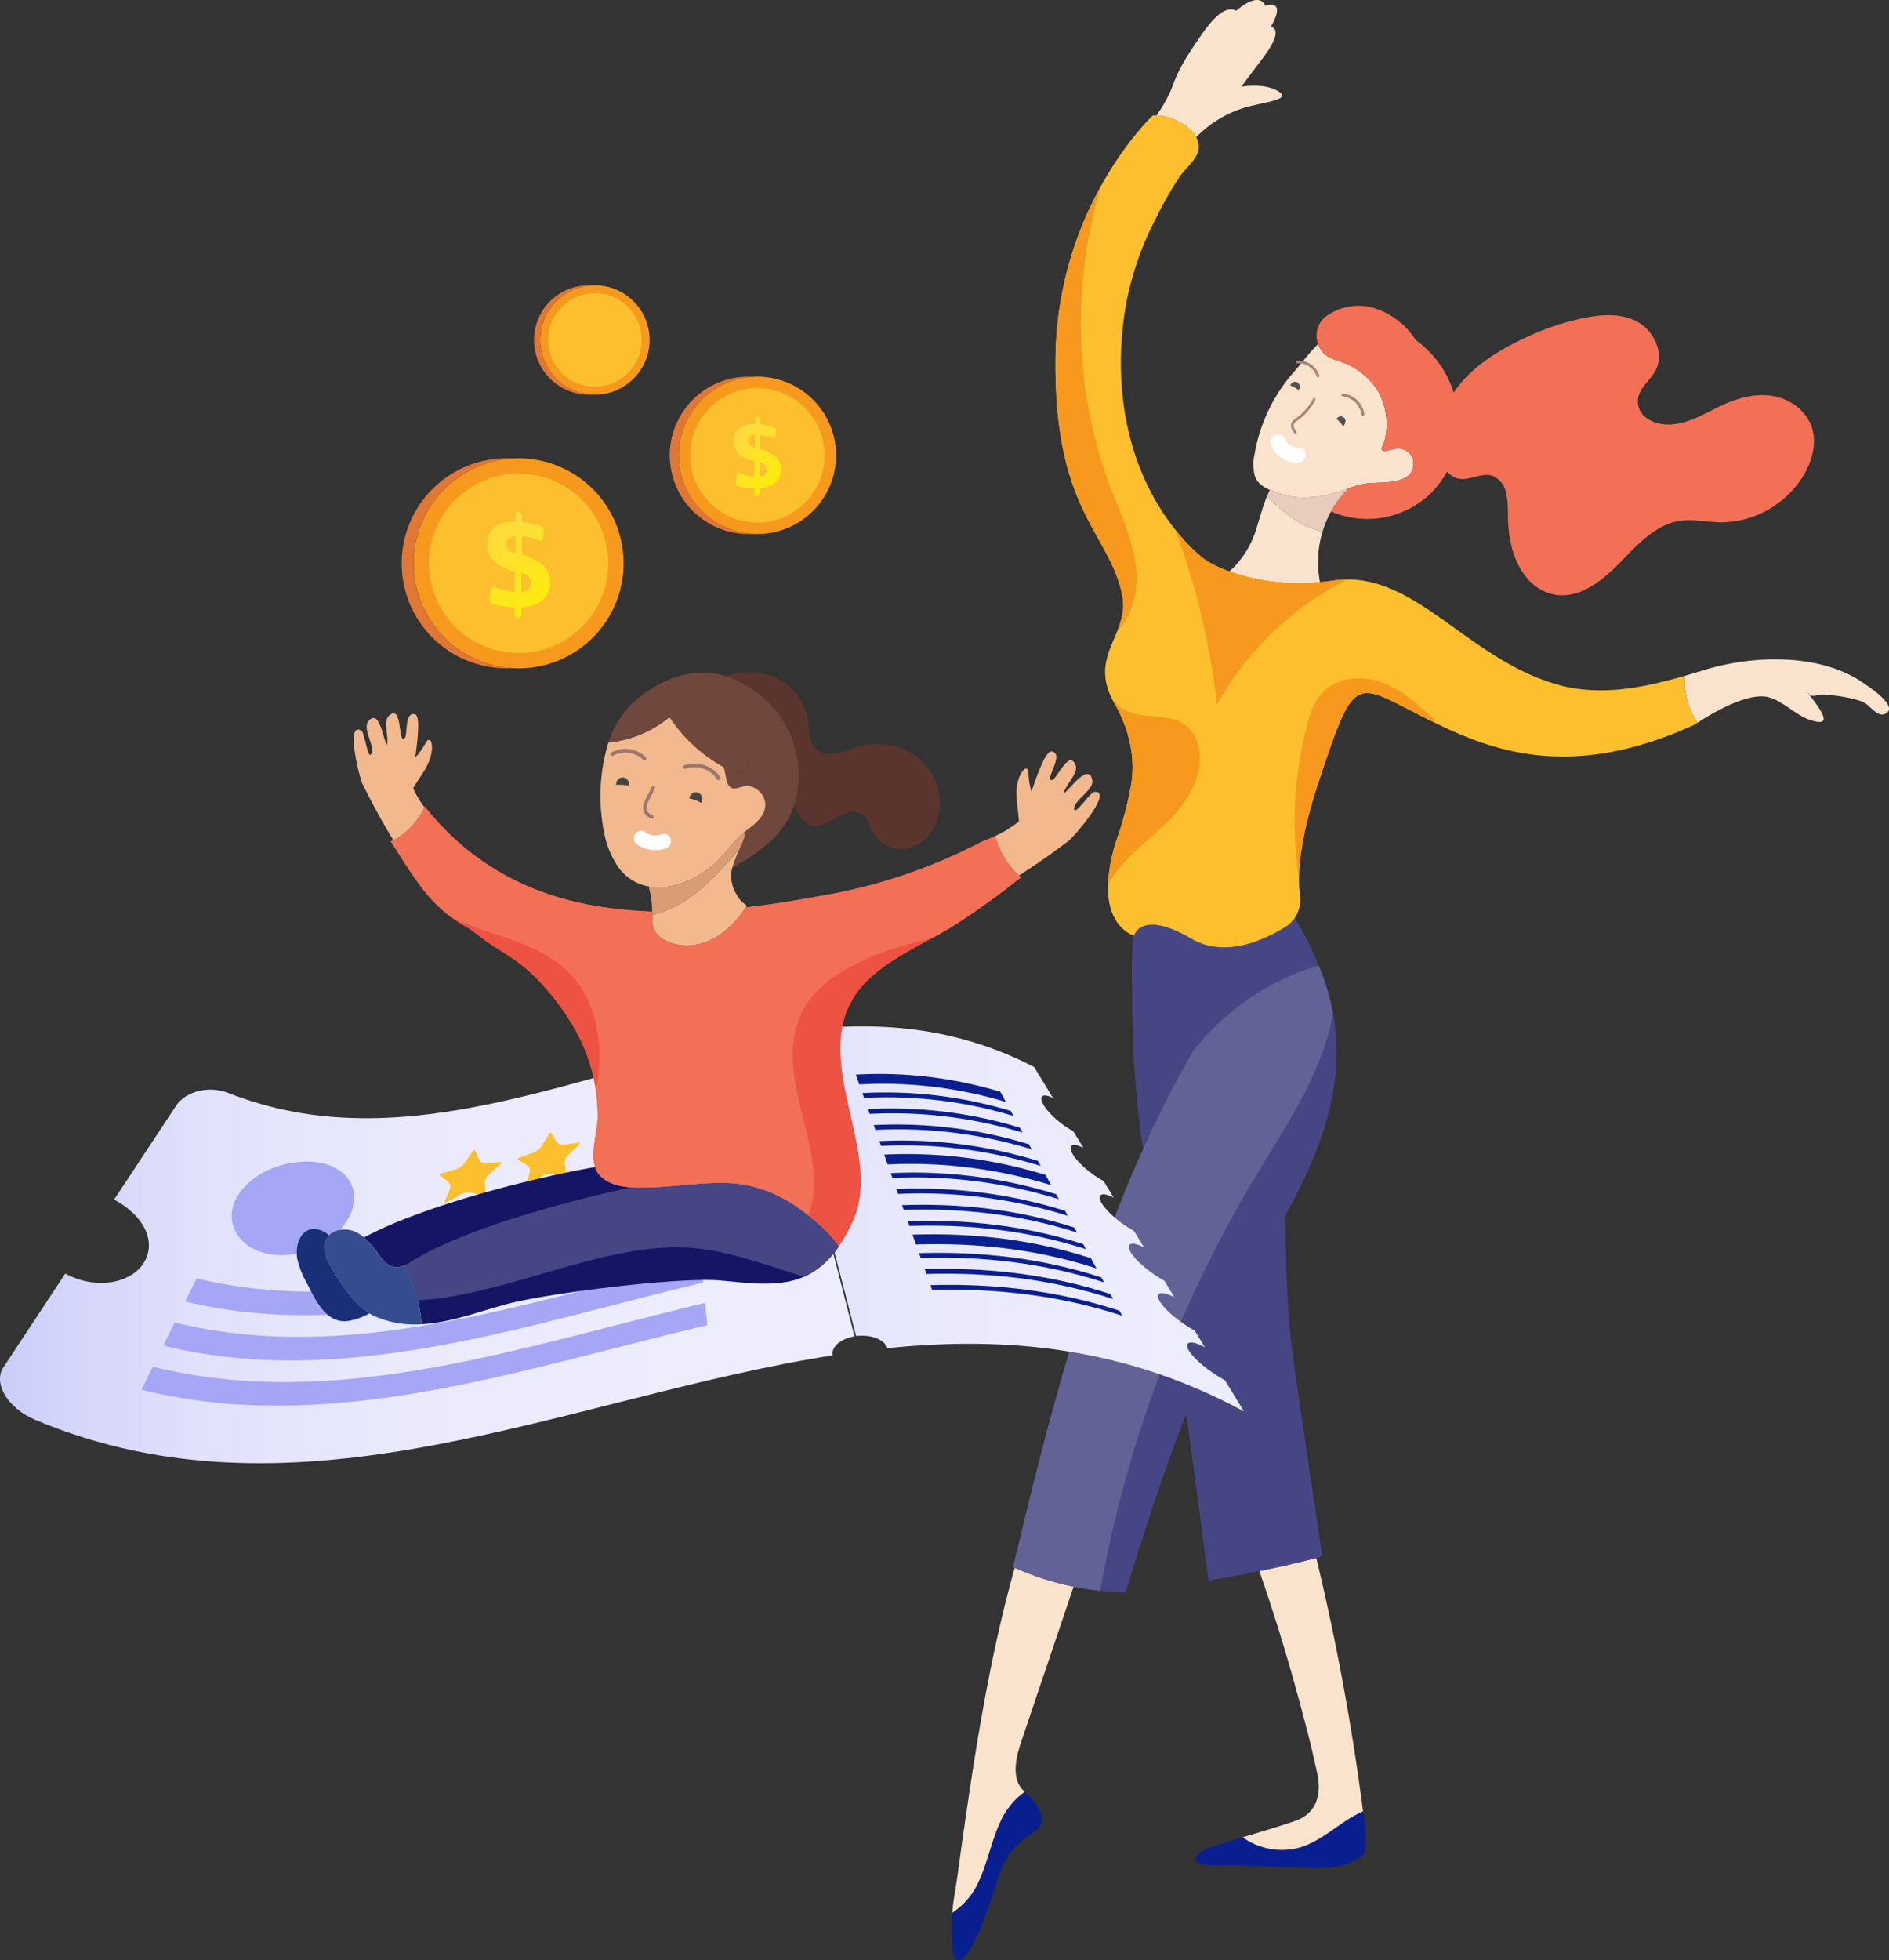
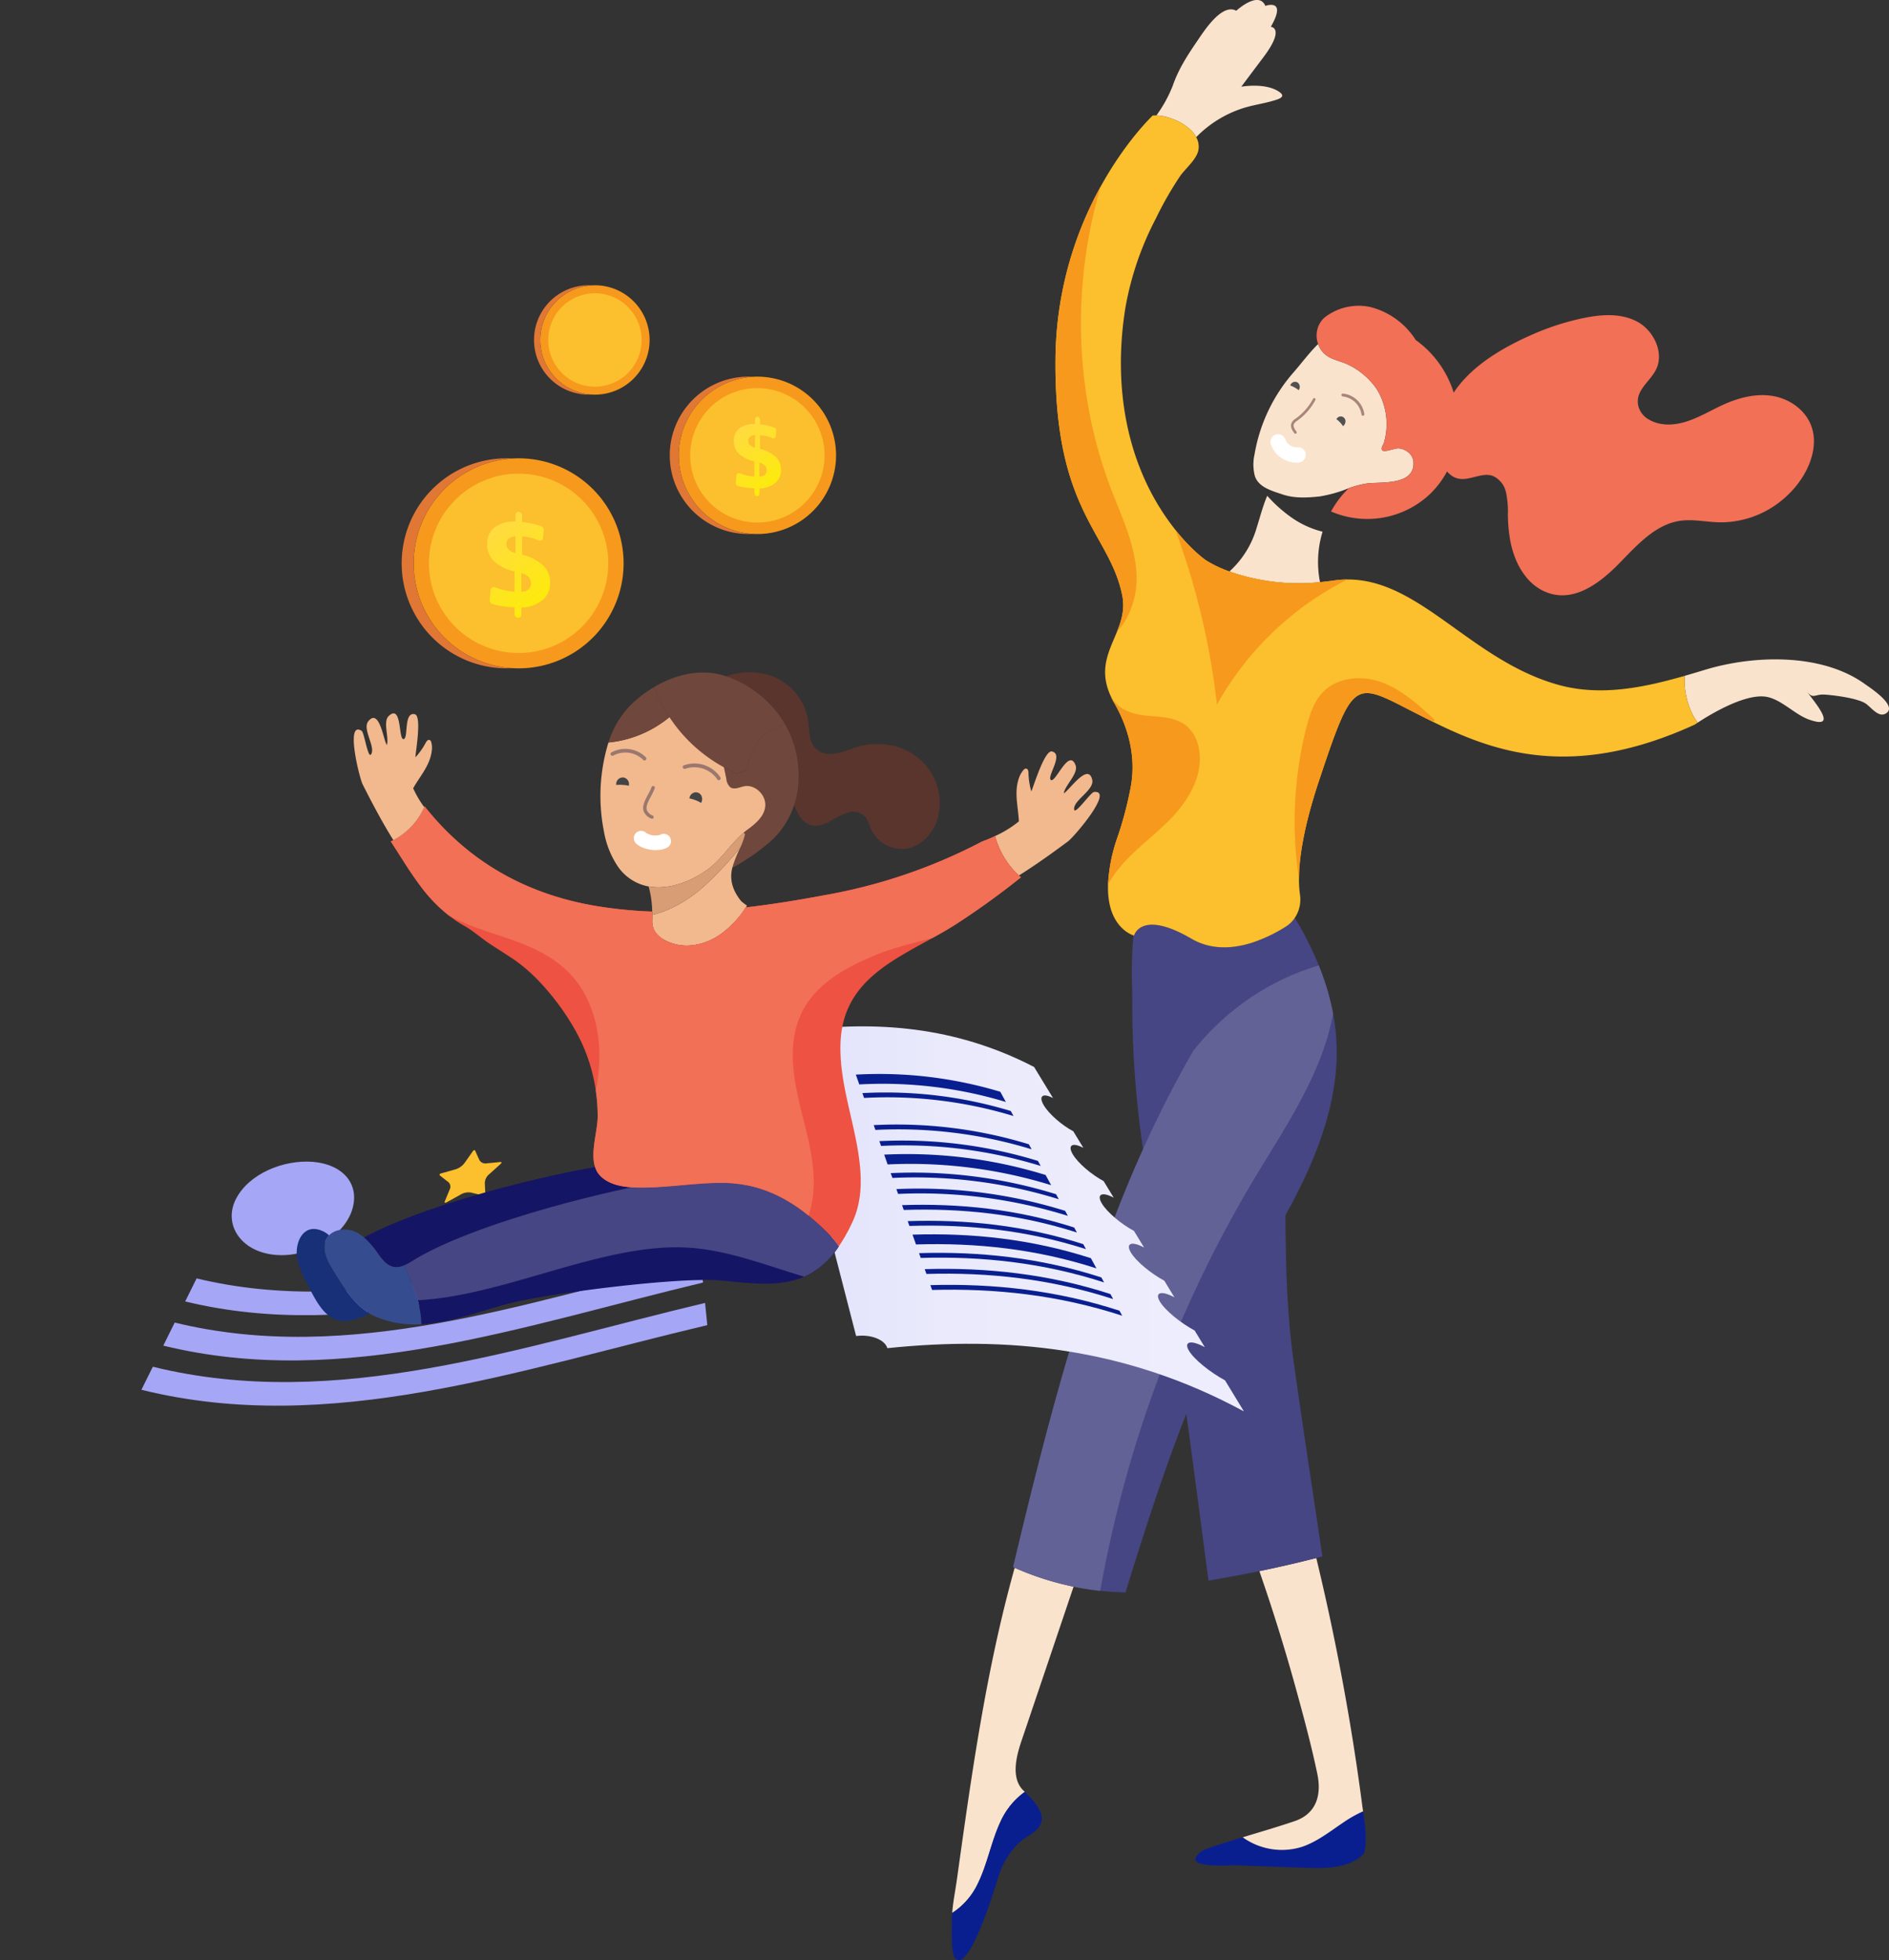
<svg xmlns="http://www.w3.org/2000/svg" xmlns:xlink="http://www.w3.org/1999/xlink" width="550.619" height="571.148" viewBox="0 0 550.619 571.148">
  <rect x="0" y="0" width="550.619" height="571.148" fill="#333333" stroke="none" />
  <defs>
    <linearGradient id="linear-gradient" x1="0.253" y1="0.019" x2="0.711" y2="1.039" gradientUnits="objectBoundingBox">
      <stop offset="0" stop-color="#ffd944" />
      <stop offset="1" stop-color="#fced06" />
    </linearGradient>
    <linearGradient id="linear-gradient-2" x1="0.253" y1="0.019" x2="0.711" y2="1.039" xlink:href="#linear-gradient" />
    <linearGradient id="linear-gradient-4" y1="0.5" x2="1" y2="0.5" gradientUnits="objectBoundingBox">
      <stop offset="0" stop-color="#cacbf9" />
      <stop offset="0.079" stop-color="#d3d4fa" />
      <stop offset="0.256" stop-color="#e1e2fb" />
      <stop offset="0.469" stop-color="#eaeafc" />
      <stop offset="0.809" stop-color="#ededfd" />
    </linearGradient>
    <linearGradient id="linear-gradient-5" y1="0.5" x2="1" y2="0.5" gradientUnits="objectBoundingBox">
      <stop offset="0" stop-color="#e1e2fc" />
      <stop offset="0.022" stop-color="#e1e2fc" />
      <stop offset="0.353" stop-color="#eaeafc" />
      <stop offset="0.883" stop-color="#ededfd" />
    </linearGradient>
  </defs>
  <g id="Group_1902" data-name="Group 1902" transform="translate(3234.905 3755.115)">
    <g id="Group_1225" data-name="Group 1225" transform="translate(-2957.479 -3755.115)">
      <g id="Group_1224" data-name="Group 1224" transform="translate(0 0)">
        <path id="Path_1660" data-name="Path 1660" d="M-2204.215-3387.479c2.511,3.472,9.441,11.414.6,8.233-4.3-1.552-8.365-6.266-12.967-6.683-6.462-.571-16.52,5.721-19.412,7.625a20.369,20.369,0,0,1-1.684-2.838,22.018,22.018,0,0,1-2.076-10.816c2.006-.58,4-1.169,5.975-1.777,14.235-4.306,33.925-4.877,46.484,4.134,1.606,1.151,10.049,6.609,5.984,8.712-2.128,1.1-4.378-2.23-5.889-3.11-2.579-1.5-8.893-2.293-11.794-2.492C-2201.834-3386.681-2202.365-3385-2204.215-3387.479Z" transform="translate(2453.41 3588.88)" fill="#fae3cd" />
        <path id="Path_1661" data-name="Path 1661" d="M-2469.411-3525.619c-1.954-.825-3.726-2-4.4-4.062a13.36,13.36,0,0,1-.1-6.256,48.533,48.533,0,0,1,11.274-23.817c2.518-2.883,4.733-5.92,7.269-8.386a2.417,2.417,0,0,0,.13.345c1.721,4.034,5.073,4.08,8.391,5.557a21.193,21.193,0,0,1,8.624,7.325,19.462,19.462,0,0,1,1.945,15.867c-.435.626-.72,1.332-.443,1.8.5.842,3.787-.608,4.864-.5,2.025.208,4.074,1.713,4.256,3.826.608,7.153-9.58,5.884-13.54,6.409a27.83,27.83,0,0,0-5.325,1.387,38.967,38.967,0,0,1-8.433,2.394c-3.536.372-7.339.6-10.77-.562C-2466.814-3524.686-2468.151-3525.076-2469.411-3525.619Z" transform="translate(2562.157 3668.382)" fill="#fae3cd" />
        <path id="Path_1662" data-name="Path 1662" d="M-2295.546-3553.591c-1.643-4.905-6.358-8.223-11.266-9.066s-9.954.463-14.522,2.53c-3.2,1.45-6.254,3.282-9.554,4.5-3.917,1.46-8.355,1.995-12.125-.181a6.29,6.29,0,0,1-3.083-4.016c-.981-4.479,3.387-6.926,5.177-10.553,2.457-4.977-.738-11.433-5.524-13.971-5.333-2.828-11.821-1.948-17.553-.6a75.133,75.133,0,0,0-12.828,4.3c-8.721,3.827-17.832,9.094-23.077,17a29.778,29.778,0,0,0-9.008-13.717c-.608-.517-1.294-1.06-2.049-1.6a22.166,22.166,0,0,0-13.21-9.62,16.144,16.144,0,0,0-13.436,3.1,7.072,7.072,0,0,0-1.807,7.688,2.287,2.287,0,0,0,.13.343c1.72,4.035,5.073,4.081,8.39,5.558a21.189,21.189,0,0,1,8.625,7.325,19.464,19.464,0,0,1,1.946,15.866c-.434.625-.721,1.333-.443,1.8.5.843,3.786-.608,4.864-.5,2.024.208,4.073,1.712,4.255,3.825.608,7.153-9.58,5.884-13.54,6.411a27.7,27.7,0,0,0-5.324,1.386,28.177,28.177,0,0,0-5.151,6.764,26.64,26.64,0,0,0,28.819-5.05,26.853,26.853,0,0,0,5-6.609c4.256,4.969,9.05-.235,13.35,1.306a6.78,6.78,0,0,1,3.839,4.805,26.334,26.334,0,0,1,.538,6.463c.1,6.466,1.2,13.111,5.376,18.251a14.543,14.543,0,0,0,4.794,3.9c8.313,4.108,16.26-1.794,22.218-7.868,5.151-5.259,10.458-11.289,17.579-12.439,3.857-.617,7.782.317,11.683.407a28.1,28.1,0,0,0,18.1-6.327,28.388,28.388,0,0,0,5.889-6.465C-2295.607-3543.012-2293.887-3548.614-2295.546-3553.591Z" transform="translate(2546.209 3678.05)" fill="#f17056" />
        <path id="Path_1663" data-name="Path 1663" d="M-2456.887-2770.687c.573,3.9,1.26,8.477.3,12.266a10.3,10.3,0,0,1-2.293,1.859c-4.386,2.592-9.71,2.5-14.757,2.339q-10.357-.354-20.721-.735c-1.616-.053-15.783,1.1-10.042-3.762a5.666,5.666,0,0,1,1.763-.979c3.509-1.243,7.07-2.34,10.639-3.427a.009.009,0,0,0,.009.009h.009a19.609,19.609,0,0,0,17.127,2.829c4.438-1.452,8.226-4.47,12.143-7.109A37.114,37.114,0,0,1-2456.887-2770.687Z" transform="translate(2576.784 3298.465)" fill="#0a1f8f" />
        <path id="Path_1664" data-name="Path 1664" d="M-2444.964-2834.556v.009a37.147,37.147,0,0,0-5.818,3.291c-3.917,2.638-7.7,5.656-12.142,7.108a19.6,19.6,0,0,1-17.128-2.829c5.073-1.541,10.161-3.02,15.129-4.705,6.427-2.185,7.886-7.7,6.619-13.762-1.677-8.051-3.823-16.03-5.993-23.944q-4.86-17.759-10.9-35.139,8.338-1.713,16.589-3.826,5.224,21.609,9.042,43.572,2.462,14.088,4.325,28.286C-2445.154-2835.871-2445.058-2835.218-2444.964-2834.556Z" transform="translate(2564.859 3362.324)" fill="#fae3cd" />
-         <path id="Path_1665" data-name="Path 1665" d="M-2448.124-3483.014a30.488,30.488,0,0,0-2.466,5.911,27.1,27.1,0,0,1-8.99-4.1,41.088,41.088,0,0,1-7.139-6.373c.191-.463.391-.907.608-1.352.06-.118.112-.226.182-.344,1.259.544,2.6.933,3.753,1.323,3.429,1.16,7.234.935,10.769.563a38.96,38.96,0,0,0,8.434-2.394A28.146,28.146,0,0,0-2448.124-3483.014Z" transform="translate(2558.675 3632.031)" fill="#e9cdbc" />
        <path id="Path_1666" data-name="Path 1666" d="M-2460.119-3475.2a30.321,30.321,0,0,0-.747,14.7,60.925,60.925,0,0,1-26.4-3.11,27.462,27.462,0,0,0,7.913-12.646c.99-3.137,1.823-6.41,3.1-9.41a41.145,41.145,0,0,0,7.14,6.373A27.085,27.085,0,0,0-2460.119-3475.2Z" transform="translate(2568.204 3630.125)" fill="#fae3cd" />
        <path id="Path_1667" data-name="Path 1667" d="M-2525.524-3169.547v-.01c2.067-3.789,4.056-7.606,5.88-11.523,5.55-11.976,9.554-25.077,9.041-38.376a62.1,62.1,0,0,0-1.016-8.912,73.82,73.82,0,0,0-4.177-14.044,72.6,72.6,0,0,0-14.583,6.147,73.79,73.79,0,0,0-21.983,18.73c-.009.009-.009.009-.009.018-.3.513-.587,1.032-.881,1.547.294-.515.583-1.033.881-1.548,0-.008,0-.008.009-.018a73.819,73.819,0,0,1,21.983-18.731,72.707,72.707,0,0,1,14.583-6.146,92.915,92.915,0,0,0-5.089-10.6c-.617-1.1-1.242-2.184-1.894-3.253a8.7,8.7,0,0,1-2.587,2.529,44.4,44.4,0,0,1-9.9,4.713c-5.567,1.76-11.882,2.185-17.631-1.159-14.782-8.632-16.737-.916-16.737-.916s-.069-.019-.182-.064v.008a122.978,122.978,0,0,0-.365,15.748c.018,1.161.035,2.239.035,3.2a287.867,287.867,0,0,0,3.136,43.344h0c-17.318,38.422-27.975,80.243-37.877,121.766.157.073.313.136.461.2a84.072,84.072,0,0,0,17.171,5.5q3.857.8,7.765,1.214,3.673.407,7.364.472c5.412-17.525,11.022-35.031,17.718-52.03,2.233,16.119,4.3,32.275,6.48,48.576q7.438-1.225,14.826-2.757,8.339-1.712,16.589-3.825c.591-.154,1.19-.3,1.78-.454-2.831-19.175-5.819-38.34-8.477-57.542C-2525.107-3141.4-2525.411-3155.576-2525.524-3169.547Z" transform="translate(2622.769 3523.71)" fill="#464684" />
        <path id="Path_1668" data-name="Path 1668" d="M-2491-3728.226c1.876,1.387-.495,2.031-1.685,2.394-3.023.915-6.166,1.3-9.18,2.284a33.3,33.3,0,0,0-13.507,8.4c-2.014-3.744-7.765-6.238-11.595-6.337a38.9,38.9,0,0,0,4.777-8.7c1.625-4.7,4.153-8.63,6.948-12.729,1.893-2.756,7.27-11.423,11.543-9.065,0,0,6.514-6,8.486-1.424,0,0,6.462-2.348,1.59,6.093,0,0,4.315.271-2.155,8.866l-6.461,8.594S-2495-3731.172-2491-3728.226Z" transform="translate(2586.623 3755.115)" fill="#fae3cd" />
        <path id="Path_1669" data-name="Path 1669" d="M-2396.36-3518.281a22.029,22.029,0,0,1-2.075-10.815c-12.03,3.444-24.537,6.037-36.827,2.628-25.4-7.062-40.387-30.834-61.5-30.7a27.915,27.915,0,0,0-3.935.29c-1.389.2-2.735.363-4.056.48a60.935,60.935,0,0,1-26.394-3.109,33.926,33.926,0,0,1-6.506-3.046c-.251-.092-4.386-2.947-9.267-9.094-14.478-18.25-18.282-42.094-14.5-65.012a89.379,89.379,0,0,1,8.842-25.73,101.906,101.906,0,0,1,7.043-12.311c1.616-2.3,4.942-4.942,5.367-7.751a5.709,5.709,0,0,0-.669-3.6c-2.014-3.744-7.764-6.239-11.594-6.338a7.245,7.245,0,0,0-1.086.036s-7.721,7.218-15.1,20.563a105.51,105.51,0,0,0-13.236,50.234c-.434,44.7,15.721,50.643,19.455,68.983.809,3.98-.191,7.325-1.511,10.581-2.319,5.729-5.594,11.169-1.614,19.3q.35.749.807,1.523c4.22,7.3,6.332,15.756,4.855,24.143a104.537,104.537,0,0,1-3.865,14.805,48.911,48.911,0,0,0-2.814,13.961c-.357,11.631,6.2,14.387,7.4,14.8h.008v-.01a1.668,1.668,0,0,0,.183.064s1.954-7.715,16.736.917c5.75,3.345,12.064,2.92,17.631,1.159a44.442,44.442,0,0,0,9.9-4.714,8.728,8.728,0,0,0,2.588-2.529v-.01a9.61,9.61,0,0,0,1.51-6.727,32.258,32.258,0,0,1-.295-4.7c.027-5.893,1.32-14.968,5.845-28.549,10.214-30.635,10.214-28.822,28.471-19.52q2.4,1.225,4.924,2.476c17.605,8.667,40.456,17.063,76.163.7,0,0,.294-.2.806-.544A20.544,20.544,0,0,1-2396.36-3518.281Z" transform="translate(2612.09 3726.019)" fill="#fcbf2d" />
        <path id="Path_1670" data-name="Path 1670" d="M-2410.995-3374.383l-.312.689q-2.528-1.251-4.926-2.476c-18.256-9.3-18.256-11.115-28.47,19.52-4.525,13.58-5.82,22.656-5.846,28.549a111.184,111.184,0,0,1,2.2-44.143c.9-3.5,2.041-7.072,4.386-9.746,4.246-4.823,11.56-5.476,17.483-3.318S-2415.694-3378.718-2410.995-3374.383Z" transform="translate(2551.754 3584.116)" fill="#f6991c" />
        <path id="Path_1671" data-name="Path 1671" d="M-2500.909-3455.03a60.924,60.924,0,0,0,26.395,3.11c1.321-.118,2.667-.281,4.057-.481a28.122,28.122,0,0,1,3.935-.291,89.82,89.82,0,0,0-38.025,36.427,215.9,215.9,0,0,0-12.134-50.9c4.882,6.147,9.016,9,9.268,9.094A33.84,33.84,0,0,0-2500.909-3455.03Z" transform="translate(2581.851 3621.544)" fill="#f6991c" />
        <path id="Path_1672" data-name="Path 1672" d="M-2527.045-3362.216a13.882,13.882,0,0,1,.425,2.3c.808,7.7-3.917,14.859-9.319,20.162s-11.778,9.674-16.016,16.029c-.477.725-.928,1.469-1.336,2.23a48.887,48.887,0,0,1,2.814-13.962,104.661,104.661,0,0,0,3.864-14.8c1.477-8.385-.635-16.844-4.855-24.142q-.456-.776-.808-1.523l.147-.083c1.651,3.41,5.95,4.86,9.736,5.25,4.187.426,8.781.318,12.048,3.073A10.83,10.83,0,0,1-2527.045-3362.216Z" transform="translate(2598.834 3579.256)" fill="#f6991c" />
        <path id="Path_1673" data-name="Path 1673" d="M-2558.229-3540.606c.234,5.93-1.807,12.349-5.69,16.446,1.321-3.255,2.32-6.6,1.511-10.58-3.733-18.341-19.889-24.279-19.454-68.983a105.5,105.5,0,0,1,13.236-50.234c-8.546,28.576-7.73,60.243,2.9,88.085C-2562.581-3557.632-2558.577-3549.463-2558.229-3540.606Z" transform="translate(2612.089 3708.19)" fill="#f6991c" />
        <path id="Path_1674" data-name="Path 1674" d="M-2602.62-2897.541q-7.607,22.548-15.234,45.086c-1.606,4.769-2.961,10.806.565,14.27.139.136.294.281.452.436a21.685,21.685,0,0,0-7.036,8.585c-2.744,5.821-3.83,12.375-6.662,18.15a20.753,20.753,0,0,1-7.469,8.558c.259-3.328.938-6.61,1.4-9.928,4.247-30.488,8.529-61.114,16.815-90.659A84.084,84.084,0,0,0-2602.62-2897.541Z" transform="translate(2638.129 3359.861)" fill="#fae3cd" />
        <path id="Path_1675" data-name="Path 1675" d="M-2616.946-2781.257c2,1.958,5.167,5.15,4.942,8.087-.243,3.21-4.013,4.541-6.184,6.382a22.812,22.812,0,0,0-6.437,10.237c-.65,1.94-8.546,28.657-12.654,23.725-1.208-1.441-.92-8.2-.946-10.126-.018-1.006.035-2.013.113-3.01a20.753,20.753,0,0,0,7.468-8.559c2.832-5.775,3.917-12.33,6.662-18.15A21.7,21.7,0,0,1-2616.946-2781.257Z" transform="translate(2638.238 3303.368)" fill="#0a1f8f" />
        <g id="Group_1223" data-name="Group 1223" transform="translate(92.899 105.046)">
          <g id="Group_1219" data-name="Group 1219" transform="translate(5.975 10.951)">
            <path id="Path_1676" data-name="Path 1676" d="M-2452.517-3528.361a.381.381,0,0,1-.3-.151c-.628-.819-1.291-1.9-.849-2.97a3.189,3.189,0,0,1,1.226-1.3l.071-.049a16.813,16.813,0,0,0,5-5.721.384.384,0,0,1,.518-.158.383.383,0,0,1,.157.519,17.54,17.54,0,0,1-5.23,5.984l-.072.051a2.536,2.536,0,0,0-.962.965c-.292.711.246,1.556.748,2.211a.382.382,0,0,1-.071.537A.38.38,0,0,1-2452.517-3528.361Z" transform="translate(2453.814 3538.753)" fill="#a8857b" />
          </g>
          <path id="Path_1677" data-name="Path 1677" d="M-2427.43-3526.316a8.437,8.437,0,0,0-1.687-1.7,1.507,1.507,0,0,1,1.458-.779,1.425,1.425,0,0,1,1.16,1.718,1.694,1.694,0,0,1-.709,1.116A3.271,3.271,0,0,0-2427.43-3526.316Z" transform="translate(2448.333 3545.09)" fill="#515151" />
          <path id="Path_1678" data-name="Path 1678" d="M-2451.757-3545.181a9.311,9.311,0,0,0-2.455-1.367,1.667,1.667,0,0,1,.188-.381,1.421,1.421,0,0,1,2.024-.437,1.585,1.585,0,0,1,.27,2.151C-2451.737-3545.2-2451.748-3545.194-2451.757-3545.181Z" transform="translate(2459.974 3553.819)" fill="#515151" />
          <g id="Group_1220" data-name="Group 1220" transform="translate(20.689 9.632)">
            <path id="Path_1679" data-name="Path 1679" d="M-2420.113-3534.748a.416.416,0,0,1-.41-.351,6.25,6.25,0,0,0-5.461-5.281.416.416,0,0,1-.385-.445.4.4,0,0,1,.444-.387,7.009,7.009,0,0,1,6.223,5.982.416.416,0,0,1-.345.476A.51.51,0,0,1-2420.113-3534.748Z" transform="translate(2426.37 3541.213)" fill="#a8857b" />
          </g>
          <g id="Group_1221" data-name="Group 1221" transform="translate(7.415)">
-             <path id="Path_1680" data-name="Path 1680" d="M-2444.693-3554.3a.417.417,0,0,1-.393-.28,5.557,5.557,0,0,0-5.591-3.751.429.429,0,0,1-.449-.381.417.417,0,0,1,.381-.45,6.419,6.419,0,0,1,6.445,4.308.413.413,0,0,1-.255.529A.413.413,0,0,1-2444.693-3554.3Z" transform="translate(2451.129 3559.179)" fill="#a8857b" />
-           </g>
+             </g>
          <g id="Group_1222" data-name="Group 1222" transform="translate(0 21.49)">
            <path id="Path_1681" data-name="Path 1681" d="M-2457.386-3510.815a8.034,8.034,0,0,1-7.441-5.29,2.236,2.236,0,0,1,1.349-2.859,2.234,2.234,0,0,1,2.858,1.349,3.515,3.515,0,0,0,3.5,2.319,2.243,2.243,0,0,1,2.425,2.024,2.234,2.234,0,0,1-2.025,2.427C-2456.945-3510.825-2457.166-3510.815-2457.386-3510.815Z" transform="translate(2464.959 3519.096)" fill="#fff" />
          </g>
        </g>
      </g>
      <path id="Path_1682" data-name="Path 1682" d="M-2604.43-3054.907c-.148-.064-.3-.127-.461-.2,9.9-41.522,20.559-83.344,37.877-121.765a317.452,317.452,0,0,1,14.644-28.658c0-.009,0-.009.009-.017a73.788,73.788,0,0,1,21.983-18.731,72.654,72.654,0,0,1,14.583-6.146,73.812,73.812,0,0,1,4.177,14.043c-3.092,17.234-13.7,32.719-22.834,47.877a354.779,354.779,0,0,0-45.041,120.315c-2.606-.281-5.194-.68-7.765-1.215A84,84,0,0,1-2604.43-3054.907Z" transform="translate(2622.769 3511.726)" fill="#626296" />
    </g>
    <g id="Group_1235" data-name="Group 1235" transform="translate(-3117.819 -3671.989)">
      <g id="Group_1228" data-name="Group 1228" transform="translate(0 50.418)">
        <g id="Group_1226" data-name="Group 1226">
          <path id="Path_1683" data-name="Path 1683" d="M-3009.409-3465.983a30.6,30.6,0,0,1,30.6,30.6,30.6,30.6,0,0,1-30.6,30.6c-.585,0-1.163-.015-1.74-.052-.415-.023-.822-.059-1.23-.089A30.6,30.6,0,0,1-3040-3435.387a30.592,30.592,0,0,1,27.625-30.448c.408-.037.815-.074,1.23-.1C-3010.572-3465.968-3009.994-3465.983-3009.409-3465.983Z" transform="translate(3043.494 3465.983)" fill="#f6991c" />
          <path id="Path_1684" data-name="Path 1684" d="M-3014.169-3465.931c-.415.022-.822.059-1.23.1a30.593,30.593,0,0,0-27.625,30.448,30.6,30.6,0,0,0,27.625,30.455c.408.029.815.066,1.23.089-.577.037-1.163.052-1.747.052a30.6,30.6,0,0,1-30.6-30.6,30.6,30.6,0,0,1,30.6-30.6C-3015.332-3465.983-3014.746-3465.968-3014.169-3465.931Z" transform="translate(3046.512 3465.983)" fill="#e17734" />
          <path id="Path_1685" data-name="Path 1685" d="M-3005.556-3457.664a26.147,26.147,0,0,1,26.143,26.136,26.149,26.149,0,0,1-26.143,26.143c-.859,0-1.7-.045-2.533-.126a26.142,26.142,0,0,1-23.61-26.017,26.155,26.155,0,0,1,23.61-26.017C-3007.26-3457.627-3006.415-3457.664-3005.556-3457.664Z" transform="translate(3039.641 3462.124)" fill="#fcbf2d" />
        </g>
        <g id="Group_1227" data-name="Group 1227" transform="translate(24.919 15.606)">
          <path id="Path_1686" data-name="Path 1686" d="M-2990.817-3436.87h0a1.1,1.1,0,0,1,.971,1.077v1.857a27.712,27.712,0,0,1,3.219.559q1.189.28,2.361.666a1.084,1.084,0,0,1,.739,1.114l-.228,2.329a.872.872,0,0,1-1.246.723,13.442,13.442,0,0,0-1.584-.59,14.394,14.394,0,0,0-2.987-.558l-.274-.022v5.318a13.992,13.992,0,0,1,6.174,3.157,6.68,6.68,0,0,1,1.978,4.929,6.494,6.494,0,0,1-2.187,5.124,9.988,9.988,0,0,1-6.188,2.179v2.05a.933.933,0,0,1-.971.947h-.018a1.03,1.03,0,0,1-.973-1.028v-2.021l-.432-.02a28.241,28.241,0,0,1-3.584-.381,23.232,23.232,0,0,1-2.478-.57,1.07,1.07,0,0,1-.777-1.1l.269-2.993a.948.948,0,0,1,1.323-.782,19.41,19.41,0,0,0,2.179.716,19.145,19.145,0,0,0,3.483.582l.017-5.917a12.822,12.822,0,0,1-6.012-2.95,6.757,6.757,0,0,1-1.991-5.019,5.869,5.869,0,0,1,2.159-4.876,9.574,9.574,0,0,1,6.086-1.7v-1.9A.876.876,0,0,1-2990.817-3436.87Zm-.971,7.1a3.271,3.271,0,0,0-1.939.684,1.991,1.991,0,0,0-.7,1.6,2.145,2.145,0,0,0,.643,1.587,4.558,4.558,0,0,0,1.991,1.016Zm1.719,10.713v5.425a2.992,2.992,0,0,0,2.075-.646,2.322,2.322,0,0,0,.722-1.826,2.5,2.5,0,0,0-.671-1.786A4.934,4.934,0,0,0-2990.069-3419.057Z" transform="translate(3000.033 3436.875)" fill="url(#linear-gradient)" />
        </g>
      </g>
      <g id="Group_1231" data-name="Group 1231" transform="translate(78.141 26.622)">
        <g id="Group_1229" data-name="Group 1229">
          <path id="Path_1687" data-name="Path 1687" d="M-2872.955-3510.368a22.932,22.932,0,0,1,22.933,22.928,22.931,22.931,0,0,1-22.933,22.928c-.44,0-.871-.012-1.306-.04-.31-.016-.615-.044-.921-.066a22.927,22.927,0,0,1-20.7-22.822,22.924,22.924,0,0,1,20.7-22.817c.306-.027.611-.055.921-.072C-2873.826-3510.356-2873.395-3510.368-2872.955-3510.368Z" transform="translate(2898.497 3510.368)" fill="#f6991c" />
          <path id="Path_1688" data-name="Path 1688" d="M-2876.522-3510.328c-.311.017-.616.045-.921.072a22.925,22.925,0,0,0-20.7,22.817,22.927,22.927,0,0,0,20.7,22.822c.305.022.611.05.921.066-.433.028-.872.04-1.31.04a22.927,22.927,0,0,1-22.928-22.928,22.927,22.927,0,0,1,22.928-22.928C-2877.394-3510.368-2876.956-3510.356-2876.522-3510.328Z" transform="translate(2900.76 3510.368)" fill="#e17734" />
          <path id="Path_1689" data-name="Path 1689" d="M-2870.069-3504.134a19.594,19.594,0,0,1,19.591,19.586,19.6,19.6,0,0,1-19.591,19.591c-.645,0-1.277-.034-1.9-.094a19.592,19.592,0,0,1-17.692-19.5,19.6,19.6,0,0,1,17.692-19.5C-2871.346-3504.106-2870.713-3504.134-2870.069-3504.134Z" transform="translate(2895.611 3507.477)" fill="#fcbf2d" />
        </g>
        <g id="Group_1230" data-name="Group 1230" transform="translate(18.674 11.694)">
          <path id="Path_1690" data-name="Path 1690" d="M-2859.022-3488.552h0a.821.821,0,0,1,.727.807v1.393a20.114,20.114,0,0,1,2.411.418q.892.209,1.769.5a.812.812,0,0,1,.555.834l-.172,1.746a.654.654,0,0,1-.934.542,10.136,10.136,0,0,0-1.187-.442,10.755,10.755,0,0,0-2.239-.418l-.2-.017v3.986a10.474,10.474,0,0,1,4.627,2.366,5,5,0,0,1,1.483,3.693,4.862,4.862,0,0,1-1.64,3.84,7.485,7.485,0,0,1-4.637,1.633v1.536a.7.7,0,0,1-.727.709h-.013a.771.771,0,0,1-.729-.77v-1.516l-.325-.015a21.371,21.371,0,0,1-2.686-.286,17.014,17.014,0,0,1-1.856-.428.8.8,0,0,1-.583-.825l.2-2.244a.71.71,0,0,1,.991-.586,14.533,14.533,0,0,0,1.633.536,14.372,14.372,0,0,0,2.611.436l.012-4.434a9.6,9.6,0,0,1-4.505-2.21,5.064,5.064,0,0,1-1.493-3.761,4.4,4.4,0,0,1,1.619-3.654,7.176,7.176,0,0,1,4.56-1.273v-1.423A.657.657,0,0,1-2859.022-3488.552Zm-.729,5.321a2.451,2.451,0,0,0-1.452.512,1.494,1.494,0,0,0-.521,1.2,1.6,1.6,0,0,0,.483,1.189,3.413,3.413,0,0,0,1.491.761Zm1.289,8.027v4.066a2.252,2.252,0,0,0,1.555-.483,1.741,1.741,0,0,0,.541-1.369,1.869,1.869,0,0,0-.5-1.338A3.711,3.711,0,0,0-2858.462-3475.2Z" transform="translate(2865.93 3488.555)" fill="url(#linear-gradient-2)" />
        </g>
      </g>
      <g id="Group_1234" data-name="Group 1234" transform="translate(38.575 0)">
        <g id="Group_1232" data-name="Group 1232">
          <path id="Path_1691" data-name="Path 1691" d="M-2955.237-3560.023a15.936,15.936,0,0,1,15.938,15.933,15.937,15.937,0,0,1-15.938,15.934c-.3,0-.605-.008-.906-.026-.216-.013-.429-.031-.64-.046a15.934,15.934,0,0,1-14.388-15.862,15.932,15.932,0,0,1,14.388-15.856c.211-.02.425-.039.64-.05C-2955.842-3560.016-2955.542-3560.023-2955.237-3560.023Z" transform="translate(2972.989 3560.023)" fill="#f6991c" />
          <path id="Path_1692" data-name="Path 1692" d="M-2957.716-3560c-.216.011-.428.031-.641.05a15.931,15.931,0,0,0-14.386,15.856,15.933,15.933,0,0,0,14.386,15.862c.213.015.425.034.641.046-.3.019-.606.026-.91.026a15.934,15.934,0,0,1-15.934-15.934,15.933,15.933,0,0,1,15.934-15.933C-2958.321-3560.023-2958.017-3560.016-2957.716-3560Z" transform="translate(2974.56 3560.023)" fill="#e17734" />
          <path id="Path_1693" data-name="Path 1693" d="M-2953.23-3555.691a13.617,13.617,0,0,1,13.615,13.611,13.617,13.617,0,0,1-13.615,13.615c-.448,0-.887-.023-1.319-.065a13.616,13.616,0,0,1-12.3-13.551,13.62,13.62,0,0,1,12.3-13.549C-2954.117-3555.672-2953.678-3555.691-2953.23-3555.691Z" transform="translate(2970.981 3558.014)" fill="#fcbf2d" />
        </g>
        <g id="Group_1233" data-name="Group 1233" transform="translate(12.978 8.127)">
          <path id="Path_1694" data-name="Path 1694" d="M-2945.553-3544.862h0a.571.571,0,0,1,.5.561v.968a14.164,14.164,0,0,1,1.677.291q.62.146,1.229.346a.566.566,0,0,1,.386.58l-.12,1.214a.453.453,0,0,1-.649.376,7.157,7.157,0,0,0-.825-.307,7.522,7.522,0,0,0-1.556-.291l-.143-.012v2.77a7.277,7.277,0,0,1,3.216,1.644,3.474,3.474,0,0,1,1.03,2.566,3.38,3.38,0,0,1-1.14,2.669,5.2,5.2,0,0,1-3.222,1.135v1.067a.486.486,0,0,1-.506.493h-.008a.536.536,0,0,1-.508-.535v-1.052l-.225-.01a15.146,15.146,0,0,1-1.867-.2,12.415,12.415,0,0,1-1.29-.3.556.556,0,0,1-.4-.576l.139-1.559a.492.492,0,0,1,.689-.406,10.22,10.22,0,0,0,1.134.372,10.016,10.016,0,0,0,1.815.3l.009-3.081a6.681,6.681,0,0,1-3.13-1.536,3.516,3.516,0,0,1-1.037-2.614,3.056,3.056,0,0,1,1.124-2.539,4.975,4.975,0,0,1,3.17-.885v-.989A.456.456,0,0,1-2945.553-3544.862Zm-.507,3.7a1.7,1.7,0,0,0-1.01.356,1.041,1.041,0,0,0-.362.832,1.116,1.116,0,0,0,.335.827,2.366,2.366,0,0,0,1.036.528Zm.9,5.58v2.825a1.558,1.558,0,0,0,1.08-.336,1.205,1.205,0,0,0,.376-.95,1.3,1.3,0,0,0-.35-.93A2.558,2.558,0,0,0-2945.165-3535.585Z" transform="translate(2950.354 3544.864)" fill="url(#linear-gradient-2)" />
        </g>
      </g>
    </g>
    <g id="Group_1239" data-name="Group 1239" transform="translate(-3234.905 -3456.053)">
      <g id="Group_1238" data-name="Group 1238" transform="translate(0 0)">
-         <path id="Path_1695" data-name="Path 1695" d="M-3037.248-3148.142c-2.9.31-5.6-1.216-6.138-3.6-51.658,9.4-103.318,36.85-154.978,16.446-5.374-2.1-12.208-.752-15.264,3.789q-9.005,13.641-18.012,27.281c8.353,4.44,12.337,11.8,8.895,18.026-3.443,6.17-13.8,8.547-23.137,3.543l-18.017,27.278c-3.057,4.521,1.1,11.911,9.267,15.33,77.489,32.565,154.978-6.652,232.466-18.8-.535-2.385,2.29-4.858,6.35-5.541Q-3026.532-3106.267-3037.248-3148.142Z" transform="translate(3264.904 3154.699)" fill="url(#linear-gradient-4)" />
        <path id="Path_1696" data-name="Path 1696" d="M-2721.11-3062.786c-1.542-2.621.532-3.215,4.639-1l-2.948-4.838c-4.065-2.193-8.607-5.834-10.156-8.467s.359-3.306,4.26-1.21l-2.951-4.839c-3.853-2.066-8.226-5.622-9.769-8.251s.186-3.4,3.871-1.427l-2.95-4.84c-3.639-1.941-7.84-5.406-9.387-8.038s.017-3.481,3.489-1.641l-2.948-4.838c-3.431-1.816-7.458-5.192-9-7.821s-.156-3.569,3.106-1.855q-1.477-2.419-2.95-4.839c-3.216-1.689-7.077-4.981-8.618-7.607s-.331-3.659,2.719-2.072l-5.517-9.05c-23.1-11.95-46.2-13.5-69.294-10.541.717,2.463-1.144,4.755-4.155,5.222q10.783,41.857,21.568,83.714c4.307-.572,8.389,1.072,9.108,3.534,34.646-3.567,69.293-.368,103.94,18.431l-5.514-9.049C-2714.85-3056.425-2719.564-3060.156-2721.11-3062.786Z" transform="translate(3067.65 3157.254)" fill="url(#linear-gradient-5)" />
        <path id="Path_1697" data-name="Path 1697" d="M-3014.537-3046.759c-49.9,12.046-99.793,29.994-149.69,17.913q1.665-3.357,3.33-6.717c48.569,11.682,97.139-5.866,145.708-17.668Q-3014.863-3050-3014.537-3046.759Z" transform="translate(3218.203 3109)" fill="#a5a6f5" />
        <path id="Path_1698" data-name="Path 1698" d="M-3018.8-3023.621c-52.442,12.51-104.884,31.223-157.325,18.375l3.329-6.717c51.114,12.449,102.227-5.865,153.341-18.133Q-3019.128-3026.858-3018.8-3023.621Z" transform="translate(3223.721 3098.269)" fill="#a5a6f5" />
        <path id="Path_1699" data-name="Path 1699" d="M-3023.069-3000.481c-54.983,12.974-109.968,32.453-164.953,18.839q1.664-3.359,3.329-6.716c53.657,13.215,107.314-5.863,160.972-18.595Q-3023.4-3003.718-3023.069-3000.481Z" transform="translate(3229.241 3087.534)" fill="#a5a6f5" />
        <g id="Group_1236" data-name="Group 1236" transform="translate(249.462 13.91)">
          <path id="Path_1700" data-name="Path 1700" d="M-2755.869-3123.19a124.243,124.243,0,0,0-42.719-5.109q-.506-1.428-1.012-2.858a122.435,122.435,0,0,1,42.113,4.995Z" transform="translate(2799.6 3131.308)" fill="#0a1f8f" />
          <path id="Path_1701" data-name="Path 1701" d="M-2751.987-3114.425a126.736,126.736,0,0,0-43.553-5.268q-.249-.7-.5-1.406a125.818,125.818,0,0,1,43.254,5.211Z" transform="translate(2797.948 3126.637)" fill="#0a1f8f" />
-           <path id="Path_1702" data-name="Path 1702" d="M-2747.917-3105.537a129.661,129.661,0,0,0-44.543-5.453c-.166-.47-.331-.939-.5-1.41a128.806,128.806,0,0,1,44.244,5.4Z" transform="translate(2796.519 3122.6)" fill="#0a1f8f" />
          <path id="Path_1703" data-name="Path 1703" d="M-2743.847-3096.649a132.625,132.625,0,0,0-45.531-5.641q-.25-.7-.5-1.408a131.714,131.714,0,0,1,45.232,5.585Q-2744.247-3097.381-2743.847-3096.649Z" transform="translate(2795.09 3118.56)" fill="#0a1f8f" />
          <path id="Path_1704" data-name="Path 1704" d="M-2739.778-3087.76a135.562,135.562,0,0,0-46.521-5.83c-.165-.47-.331-.937-.5-1.406a134.675,134.675,0,0,1,46.22,5.771Z" transform="translate(2793.66 3114.521)" fill="#0a1f8f" />
          <path id="Path_1705" data-name="Path 1705" d="M-2719.43-3043.322c-17.155-5.523-34.308-7.311-51.462-6.762q-.248-.7-.5-1.407c17.054-.551,34.108,1.221,51.162,6.705Q-2719.83-3044.053-2719.43-3043.322Z" transform="translate(2786.515 3094.328)" fill="#0a1f8f" />
          <path id="Path_1706" data-name="Path 1706" d="M-2735.52-3078.747a138.973,138.973,0,0,0-47.661-6.042q-.507-1.431-1.012-2.86a137.151,137.151,0,0,1,47.054,5.93Q-2736.328-3080.233-2735.52-3078.747Z" transform="translate(2792.453 3111.11)" fill="#0a1f8f" />
          <path id="Path_1707" data-name="Path 1707" d="M-2731.638-3069.983a141.486,141.486,0,0,0-48.5-6.2q-.25-.7-.5-1.405a140.556,140.556,0,0,1,48.2,6.143Q-2732.037-3070.715-2731.638-3069.983Z" transform="translate(2790.801 3106.441)" fill="#0a1f8f" />
          <path id="Path_1708" data-name="Path 1708" d="M-2727.568-3061.1a144.437,144.437,0,0,0-49.484-6.388l-.5-1.407a143.51,143.51,0,0,1,49.185,6.331Z" transform="translate(2789.373 3102.403)" fill="#0a1f8f" />
          <path id="Path_1709" data-name="Path 1709" d="M-2723.5-3052.207c-16.824-5.4-33.648-7.132-50.473-6.576q-.248-.7-.5-1.405c16.725-.559,33.45,1.159,50.175,6.519Z" transform="translate(2787.943 3098.364)" fill="#0a1f8f" />
          <path id="Path_1710" data-name="Path 1710" d="M-2715.173-3034.31c-17.533-5.666-35.067-7.515-52.6-6.976q-.506-1.43-1.013-2.86c17.332-.544,34.665,1.274,52,6.864Q-2715.981-3035.8-2715.173-3034.31Z" transform="translate(2785.307 3090.919)" fill="#0a1f8f" />
          <path id="Path_1711" data-name="Path 1711" d="M-2711.291-3025.547c-17.812-5.772-35.625-7.667-53.438-7.135q-.248-.7-.5-1.406c17.714-.534,35.426,1.345,53.141,7.08Q-2711.689-3026.278-2711.291-3025.547Z" transform="translate(2783.655 3086.25)" fill="#0a1f8f" />
          <path id="Path_1712" data-name="Path 1712" d="M-2707.222-3016.661c-18.141-5.9-36.282-7.846-54.424-7.322l-.5-1.407c18.044-.526,36.086,1.406,54.128,7.264Q-2707.621-3017.392-2707.222-3016.661Z" transform="translate(2782.227 3082.214)" fill="#0a1f8f" />
          <path id="Path_1713" data-name="Path 1713" d="M-2703.151-3007.774c-18.472-6.022-36.943-8.023-55.415-7.508l-.5-1.407c18.372-.516,36.745,1.47,55.116,7.454Q-2703.55-3008.5-2703.151-3007.774Z" transform="translate(2780.797 3078.176)" fill="#0a1f8f" />
        </g>
        <g id="Group_1237" data-name="Group 1237" transform="translate(128.119 25.004)">
          <path id="Path_1714" data-name="Path 1714" d="M-2931.719-3110.529q.934,1.255,1.9,2.51a2.545,2.545,0,0,0,2.467.758q2.055-.311,4.12-.619c.3-.045.44.218.233.441q-1.42,1.541-2.871,3.094a2.759,2.759,0,0,0-.847,2.53q.426,1.531.862,3.061c.064.224-.254.492-.539.454q-1.942-.262-3.859-.524a4.62,4.62,0,0,0-3.109.835q-1.888,1.282-3.805,2.571c-.28.189-.6.093-.549-.161q.382-1.741.751-3.481a1.763,1.763,0,0,0-.927-2.047q-1.492-.759-2.952-1.526c-.212-.111-.085-.438.214-.555q2.059-.8,4.108-1.592a4.644,4.644,0,0,0,2.417-2.077q.91-1.757,1.792-3.51C-2932.2-3110.6-2931.845-3110.7-2931.719-3110.529Z" transform="translate(2986.514 3110.616)" fill="#fcbf2d" />
-           <path id="Path_1715" data-name="Path 1715" d="M-2973.64-3099.406q.771,1.3,1.569,2.6a2.222,2.222,0,0,0,2.313.811q2.029-.294,4.07-.6c.3-.043.4.222.178.452q-1.545,1.569-3.122,3.142a3.17,3.17,0,0,0-1.1,2.574q.25,1.569.509,3.136c.039.229-.3.5-.571.458q-1.859-.289-3.691-.592a4.628,4.628,0,0,0-3.11.786q-1.975,1.263-3.974,2.518c-.29.185-.6.076-.516-.182q.558-1.766,1.1-3.53a1.724,1.724,0,0,0-.679-2.119q-1.367-.826-2.7-1.666c-.194-.123-.034-.451.268-.559q2.085-.73,4.159-1.481a5.1,5.1,0,0,0,2.571-2.053q1.071-1.771,2.117-3.541C-2974.1-3099.491-2973.745-3099.584-2973.64-3099.406Z" transform="translate(3006.221 3105.458)" fill="#fcbf2d" />
          <path id="Path_1716" data-name="Path 1716" d="M-3015.564-3089.874q.606,1.384,1.242,2.76a2.023,2.023,0,0,0,2.161.97q2-.182,4.016-.392c.3-.031.369.247.125.47q-1.67,1.527-3.371,3.046a3.5,3.5,0,0,0-1.345,2.57q.073,1.619.155,3.234c.012.235-.347.493-.605.434q-1.776-.4-3.525-.83a4.478,4.478,0,0,0-3.109.594q-2.059,1.155-4.141,2.283c-.3.166-.59.031-.482-.228q.734-1.765,1.458-3.529a1.793,1.793,0,0,0-.431-2.224q-1.242-.953-2.449-1.93c-.176-.141.014-.467.321-.549q2.11-.572,4.21-1.18a5.23,5.23,0,0,0,2.726-1.909q1.234-1.734,2.443-3.474C-3016-3089.992-3015.648-3090.062-3015.564-3089.874Z" transform="translate(3025.932 3101.044)" fill="#fcbf2d" />
        </g>
        <path id="Path_1717" data-name="Path 1717" d="M-3103.852-3069.625c-2.421,7.512-12.5,13.993-22.51,13.033-10.009-.936-15.086-8.96-11.336-16.272,3.75-7.334,13.828-11.532,22.511-10.822C-3106.5-3082.923-3101.431-3077.19-3103.852-3069.625Z" transform="translate(3206.469 3123.163)" fill="#a5a6f5" />
      </g>
    </g>
    <g id="Group_1245" data-name="Group 1245" transform="translate(-3148.415 -3559.234)">
      <path id="Path_1718" data-name="Path 1718" d="M-2870.022-3348.564a15.915,15.915,0,0,1,2.116,3.515,25.185,25.185,0,0,1,1.425,13.813c.608,2.683,1.087,5.544,3.21,6.789,1.96,1.153,4.418.259,6.551.93,2.267.71,3.8,3.072,4.639,5.5s1.168,5.044,2.027,7.461,2.452,4.755,4.737,5.389c1.858.519,3.819-.185,5.551-1.109a24.956,24.956,0,0,1,5.254-2.56,4.855,4.855,0,0,1,5.254,1.579,14.019,14.019,0,0,1,1.219,2.8,9.93,9.93,0,0,0,10.358,6.174c4.165-.611,7.79-4.131,9.185-8.51a16.846,16.846,0,0,0-1.629-13.339,17.624,17.624,0,0,0-10.08-7.862,21.269,21.269,0,0,0-12.463.29,32.134,32.134,0,0,1-6.115,1.757,6.133,6.133,0,0,1-5.735-2.189c-1.457-2.036-1.268-4.891-1.629-7.449a16.779,16.779,0,0,0-10.181-12.864A20.017,20.017,0,0,0-2870.022-3348.564Z" transform="translate(2995.24 3349.709)" fill="#59352e" />
      <path id="Path_1719" data-name="Path 1719" d="M-2716.96-3286.306c-.036-.827-.119-1.653-.213-2.469-.012-.189-.036-.39-.059-.591-.39-3.379-.9-6.768.543-10.218a6.777,6.777,0,0,1,1.027-1.631,1.029,1.029,0,0,1,.768-.472.736.736,0,0,1,.613.507,2.557,2.557,0,0,1,.119.851,20.97,20.97,0,0,0,.827,5.293c.732-1.631,3.874-12.144,6.036-11.636,3.473.827-1.524,7.264-.366,8.28,1.312,1.158,5.246-9.439,7.218-4.288.933,2.422-3.095,5.859-3.427,8.2,1.454-.662,7.1-9.156,8.292-3.946.685,3.025-5.635,6-5.268,8.671.224,1.677,4.807-5.008,5.788-5.115,5.954-.626-5.8,13.065-7.56,14.376-4.465,3.331-9.427,6.886-14.329,9.958a23.918,23.918,0,0,1-2.434-2.587,24.515,24.515,0,0,1-4.525-8.895A31.661,31.661,0,0,0-2716.96-3286.306Z" transform="translate(2927.461 3329.753)" fill="#f2b98e" />
      <path id="Path_1720" data-name="Path 1720" d="M-2866.514-3285.613a18.493,18.493,0,0,0,1.37-3.863l-.4-.46c.331-.284.685-.567,1.04-.827,2.327-1.713,4.855-3.756,5.221-6.686.437-3.367-2.917-6.638-6.142-6-1.37.284-2.871,1.087-4.028.284a3.745,3.745,0,0,1-1.159-2.445c-.224-1.11-.448-2.22-.7-3.343,1.253.662,2.539,1.287,3.863,1.831l2.906-1a15.031,15.031,0,0,1,10.182-13.23c.26-.083.532-.166.8-.236a27.9,27.9,0,0,1,2.611,5.918,30.613,30.613,0,0,1,.945,14.4c-.129.721-.295,1.441-.5,2.15a24.343,24.343,0,0,1-6.745,11.293,60.176,60.176,0,0,1-11.635,8.151,34.17,34.17,0,0,1,2.375-5.93Z" transform="translate(2995.836 3336.668)" fill="#70473c" />
      <path id="Path_1721" data-name="Path 1721" d="M-2904.848-3336.566h-.011a44.2,44.2,0,0,1-4.465-8.623l-.059-.106c6.307-3.757,13.774-5.517,20.7-3.285a32.061,32.061,0,0,1,13.349,8.517,30.219,30.219,0,0,1,4.122,5.493c-.271.071-.543.154-.8.236a15.031,15.031,0,0,0-10.182,13.23l-2.907,1c-1.322-.544-2.61-1.169-3.863-1.831v-.024h-.011v-.011A44.435,44.435,0,0,1-2904.848-3336.566Z" transform="translate(3013.498 3349.642)" fill="#70473c" />
      <path id="Path_1722" data-name="Path 1722" d="M-2924.412-3275.978a13.915,13.915,0,0,1-9.025-5.917,26.432,26.432,0,0,1-4-10.159,52.99,52.99,0,0,1,1.323-25.87h.011a32.91,32.91,0,0,0,17.766-7.395h.011a44.432,44.432,0,0,0,15.865,14.6v.011h.012v.024c.248,1.122.473,2.232.7,3.342a3.739,3.739,0,0,0,1.159,2.445c1.157.8,2.657,0,4.028-.283,3.224-.637,6.579,2.635,6.141,6-.365,2.929-2.894,4.972-5.22,6.686-.354.26-.709.543-1.039.827-3.922,3.307-6.4,7.843-10.762,10.915-5,3.533-11.316,5.812-16.95,4.771Z" transform="translate(3026.979 3338.396)" fill="#f2b98e" />
      <path id="Path_1723" data-name="Path 1723" d="M-2882.67-3237.53c-.106.165-.224.342-.331.508a28.511,28.511,0,0,1-7.572,7.974c-3.91,2.657-8.859,3.933-13.372,2.646-3.272-.933-6.426-2.964-6.344-6.615.024-.615.035-1.218,0-1.82a26.058,26.058,0,0,0,2.966-.886h.011c.827-.3,1.63-.625,2.434-.993a38.324,38.324,0,0,0,8.032-5.067c.968-.768,1.891-1.583,2.788-2.421a109.975,109.975,0,0,0,9.474-10.278,34.249,34.249,0,0,0-2.375,5.931c-.685,2.858-.39,6,2.6,9.721.5.425.992.8,1.512,1.17C-2882.788-3237.613-2882.729-3237.577-2882.67-3237.53Z" transform="translate(3013.919 3305.537)" fill="#f2b98e" />
      <path id="Path_1724" data-name="Path 1724" d="M-2894.966-3247.945c-.9.839-1.819,1.654-2.788,2.421a38.312,38.312,0,0,1-8.033,5.068c-.8.367-1.607.7-2.433.992h-.012a25.79,25.79,0,0,1-2.966.886c0-.319,0-.649-.011-.969v-.059c-.012-.638-.047-1.264-.1-1.878a28.32,28.32,0,0,0-.944-5.375c5.635,1.04,11.954-1.24,16.952-4.772,4.359-3.071,6.839-7.608,10.761-10.915l.4.46a18.516,18.516,0,0,1-1.371,3.863h.012A110.08,110.08,0,0,1-2894.966-3247.945Z" transform="translate(3014.827 3309.276)" fill="#d89d75" />
      <path id="Path_1725" data-name="Path 1725" d="M-2920.783-3341.5a44.179,44.179,0,0,0,4.465,8.623,32.921,32.921,0,0,1-17.766,7.4,26.961,26.961,0,0,1,6.13-10.573,35.933,35.933,0,0,1,7.111-5.552Z" transform="translate(3024.956 3345.948)" fill="#70473c" />
      <path id="Path_1726" data-name="Path 1726" d="M-2932.2-3061.986c-1.7-1.666-3.414-3.225-5.186-4.643-7.218-5.836-15.179-9.485-25.138-9.544-8.375-.035-16.715,1.572-25.078,1.347-.449-.012-.9-.035-1.347-.059-3.26-.212-6.58-.922-8.942-3.118a6.483,6.483,0,0,1-1.736-2.788c-20.283,3.544-51.444,11.849-67.357,20.519a25.689,25.689,0,0,1,4.123,4.772c1.157,1.618,2.481,3.379,4.43,3.779a5.188,5.188,0,0,0,3.118-.424A65.577,65.577,0,0,1-3051.36-3042c.26.958.472,1.914.65,2.882a25.178,25.178,0,0,1,.413,4.123c1.11-.059,2.22-.165,3.319-.307,7.678-1,14.979-3.863,22.48-5.777,11.754-3,49.247-7.713,61.331-6.663,8.234.709,16.986,2.138,24.476-1.11.437-.189.863-.39,1.288-.614a24.62,24.62,0,0,0,8.8-8.2A27.352,27.352,0,0,0-2932.2-3061.986Z" transform="translate(3086.608 3224.966)" fill="#151565" />
      <path id="Path_1727" data-name="Path 1727" d="M-2927.293-3062.633c1.771,1.417,3.484,2.977,5.186,4.643a27.29,27.29,0,0,1,3.6,4.323,24.625,24.625,0,0,1-8.8,8.2c-.425.224-.851.424-1.287.614-11.222-3.355-22.374-7.8-34-8.47-24.629-1.429-53.394,14.128-78.673,15.321a65.694,65.694,0,0,0-3.957-10.147,16.6,16.6,0,0,0,2.586-1.394c13.49-8.351,40.967-16.5,63.777-21.345.45.023.9.046,1.347.059,8.364.225,16.7-1.382,25.079-1.346C-2942.473-3072.119-2934.511-3068.469-2927.293-3062.633Z" transform="translate(3076.509 3220.97)" fill="#464684" />
      <path id="Path_1728" data-name="Path 1728" d="M-2869.35-3256.683a24.1,24.1,0,0,1-2.434-2.586,24.5,24.5,0,0,1-4.524-8.895c-1.264.6-2.54,1.122-3.827,1.606h-.011a157.133,157.133,0,0,1-46.271,15.687c-7.454,1.395-14.979,2.623-22.527,3.485a28.531,28.531,0,0,1-7.572,7.975c-3.909,2.656-8.859,3.932-13.371,2.645-3.273-.933-6.426-2.964-6.345-6.615.024-.615.036-1.218,0-1.82,0-.319,0-.65-.01-.969a128.287,128.287,0,0,1-15.464-1.476c-20.814-3.308-37.942-12.829-50.876-29.178-.036.083-.071.166-.095.237a20.124,20.124,0,0,1-9.012,9.614c-.249.131-.5.261-.756.367,2.87,4.37,5.54,8.871,8.682,13.041a45.149,45.149,0,0,0,8.128,8.446,34.824,34.824,0,0,0,4.748,3.19c2.529,1.429,4.725,3.449,7.159,5.067,2.528,1.679,5.127,3.249,7.619,4.986,7.643,5.315,15.546,15.687,19.4,24.145a50.851,50.851,0,0,1,4.04,13.809,50.837,50.837,0,0,1,.542,7.454c0,4.182-2.185,10.372-.756,14.742a6.475,6.475,0,0,0,1.737,2.788c2.363,2.2,5.681,2.906,8.942,3.119.449.023.9.046,1.347.059,8.364.225,16.7-1.382,25.079-1.347,9.958.059,17.921,3.71,25.137,9.544a69.54,69.54,0,0,1,5.186,4.644,27.28,27.28,0,0,1,3.6,4.323,49.8,49.8,0,0,0,3.993-7.146c3.214-6.9,2.693-14.577,1.371-22-1.8-10.1-5.28-20.057-4.855-30.31.71-17.07,14.033-23.342,26.8-30.418,2.541-1.394,5.056-2.836,7.443-4.395q9.5-6.2,18.356-13.29C-2868.947-3256.316-2869.149-3256.493-2869.35-3256.683Z" transform="translate(3079.861 3315.899)" fill="#ee5242" />
      <path id="Path_1729" data-name="Path 1729" d="M-3051.69-3266.972a20.124,20.124,0,0,0,9.012-9.614c.024-.072.06-.155.095-.237,12.935,16.349,30.063,25.871,50.877,29.178a128.252,128.252,0,0,0,15.463,1.476c.01.319.01.65.01.969.036.6.024,1.2,0,1.82-.081,3.65,3.072,5.682,6.345,6.615,4.512,1.287,9.462.011,13.371-2.645a28.531,28.531,0,0,0,7.572-7.975c7.548-.862,15.073-2.091,22.527-3.485a157.133,157.133,0,0,0,46.271-15.687h.011c1.287-.484,2.563-1,3.827-1.606a24.5,24.5,0,0,0,4.524,8.895,24.1,24.1,0,0,0,2.434,2.586c.2.19.4.367.6.532q-8.843,7.088-18.356,13.29c-2.386,1.559-4.9,3-7.443,4.395-5.363,1.453-10.832,2.658-15.982,4.748-8.742,3.544-18.086,8.375-22.28,17.341-4.252,9.073-2.161,19.728.319,29.437,2.552,9.97,5.01,19.833,1.844,29.378-7.217-5.835-15.179-9.486-25.137-9.545-8.375-.035-16.714,1.572-25.079,1.347-.448-.012-.9-.035-1.347-.059-3.261-.213-6.579-.922-8.942-3.119a6.475,6.475,0,0,1-1.737-2.788c-1.429-4.371.756-10.56.756-14.742a50.837,50.837,0,0,0-.542-7.454,56.9,56.9,0,0,0,1.027-9.793c.107-9.155-2.692-18.675-9.272-25.032-9.935-9.6-23.614-10.087-34.717-16.372a45.149,45.149,0,0,1-8.128-8.446c-3.142-4.17-5.811-8.671-8.682-13.041C-3052.187-3266.711-3051.939-3266.842-3051.69-3266.972Z" transform="translate(3079.861 3315.899)" fill="#f17056" />
      <path id="Path_1730" data-name="Path 1730" d="M-3055.247-3305.529a29.146,29.146,0,0,0,3.236,5.5,20.124,20.124,0,0,1-9.012,9.615c-3.225-5.162-6.308-11-8.978-16.313-.932-1.879-5.1-18.628-.283-15.546.792.508,1.844,8.2,2.753,6.864,1.453-2.127-2.67-7.395-.78-9.675,3.248-3.945,4.43,5.741,5.386,6.934.721-2.138-1.24-6.815.591-8.481,3.9-3.556,2.717,7.194,4.335,6.768,1.418-.378-.082-8.021,3.237-7.241,2.068.5.237,10.833.165,12.546a19.746,19.746,0,0,0,2.977-4.181,2.981,2.981,0,0,1,.474-.674.7.7,0,0,1,.743-.166.965.965,0,0,1,.45.733,6.1,6.1,0,0,1,.177,1.83c-.248,3.568-2.139,6.249-3.922,8.977-.106.154-.2.32-.307.473C-3054.443-3306.9-3054.869-3306.226-3055.247-3305.529Z" transform="translate(3089.194 3339.337)" fill="#f2b98e" />
      <path id="Path_1731" data-name="Path 1731" d="M-3076.979-3044.526a25.683,25.683,0,0,1,4.122,4.772c1.158,1.618,2.481,3.379,4.43,3.78a5.189,5.189,0,0,0,3.12-.425,65.741,65.741,0,0,1,3.956,10.147c.259.958.472,1.914.65,2.882a25.231,25.231,0,0,1,.414,4.122,28.86,28.86,0,0,1-14-2.516,11.83,11.83,0,0,1-1.122-.626c-4.808-2.87-8.01-8.34-10.88-13.006-1.594-2.622-3.083-5.894-1.677-8.623a4.289,4.289,0,0,1,.8-1.123c1.8-1.854,5.056-2.161,7.524-1.086A10.607,10.607,0,0,1-3076.979-3044.526Z" transform="translate(3096.597 3209.218)" fill="#354c8f" />
      <path id="Path_1732" data-name="Path 1732" d="M-3082.392-3022.525a20.2,20.2,0,0,1-5.966,2.162c-6.556,1.04-9.615-5.872-12.155-10.762a27.336,27.336,0,0,1-2.894-7.241c-.922-4.843,1.83-10.879,7.607-8.044a7.183,7.183,0,0,1,1.654,1.134,4.312,4.312,0,0,0-.8,1.122c-1.405,2.729.083,6,1.677,8.624C-3090.4-3030.865-3087.2-3025.4-3082.392-3022.525Z" transform="translate(3103.581 3209.354)" fill="#173078" />
      <g id="Group_1244" data-name="Group 1244" transform="translate(91.479 22.317)">
        <g id="Group_1240" data-name="Group 1240" transform="translate(9.495 10.818)">
          <path id="Path_1733" data-name="Path 1733" d="M-2912.661-3278.359a.493.493,0,0,1-.207-.047,3.79,3.79,0,0,1-2.224-2.135c-.509-1.517.391-3.2,1.261-4.829a17.134,17.134,0,0,0,1.052-2.206.5.5,0,0,1,.634-.3.5.5,0,0,1,.3.634,17.815,17.815,0,0,1-1.112,2.342c-.771,1.442-1.568,2.934-1.194,4.043a2.876,2.876,0,0,0,1.7,1.55.5.5,0,0,1,.244.659A.5.5,0,0,1-2912.661-3278.359Z" transform="translate(2915.24 3287.906)" fill="#9b786e" />
        </g>
        <path id="Path_1734" data-name="Path 1734" d="M-2887.152-3281.651a10.9,10.9,0,0,0-2.926-1.037,2.017,2.017,0,0,1,1.347-1.7,1.813,1.813,0,0,1,2.3,1.345,2.142,2.142,0,0,1-.267,1.677A3.9,3.9,0,0,0-2887.152-3281.651Z" transform="translate(2913.063 3297.13)" fill="#444" />
        <path id="Path_1735" data-name="Path 1735" d="M-2926.228-3290.135a12.559,12.559,0,0,0-3.673-.23,2.062,2.062,0,0,1,.026-.542,1.929,1.929,0,0,1,2.208-1.612,1.951,1.951,0,0,1,1.454,2.331C-2926.217-3290.17-2926.224-3290.154-2926.228-3290.135Z" transform="translate(2931.539 3300.88)" fill="#444" />
        <g id="Group_1241" data-name="Group 1241" transform="translate(21.03 4.254)">
          <path id="Path_1736" data-name="Path 1736" d="M-2883.194-3295.268a.538.538,0,0,1-.448-.239,8.126,8.126,0,0,0-9.356-3.087.539.539,0,0,1-.694-.316.538.538,0,0,1,.316-.693,9.11,9.11,0,0,1,10.629,3.493.54.54,0,0,1-.146.749A.543.543,0,0,1-2883.194-3295.268Z" transform="translate(2893.726 3300.149)" fill="#9b786e" />
        </g>
        <g id="Group_1242" data-name="Group 1242">
          <path id="Path_1737" data-name="Path 1737" d="M-2923.05-3304.7a.539.539,0,0,1-.385-.162,7.38,7.38,0,0,0-8.715-1.253.538.538,0,0,1-.733-.208.538.538,0,0,1,.209-.733,8.474,8.474,0,0,1,10.009,1.439.541.541,0,0,1-.008.763A.538.538,0,0,1-2923.05-3304.7Z" transform="translate(2932.951 3308.083)" fill="#9b786e" />
        </g>
        <g id="Group_1243" data-name="Group 1243" transform="translate(6.777 23.896)">
          <path id="Path_1738" data-name="Path 1738" d="M-2918.185-3263.512a2.121,2.121,0,0,1,1.5.623,5.132,5.132,0,0,0,4.046.526,2.127,2.127,0,0,1,2.9.807,2.127,2.127,0,0,1-.807,2.9c-2.461,1.387-7.159.76-9.143-1.223a2.127,2.127,0,0,1,0-3.008A2.121,2.121,0,0,1-2918.185-3263.512Z" transform="translate(2920.312 3263.512)" fill="#fff" />
        </g>
      </g>
    </g>
  </g>
</svg>